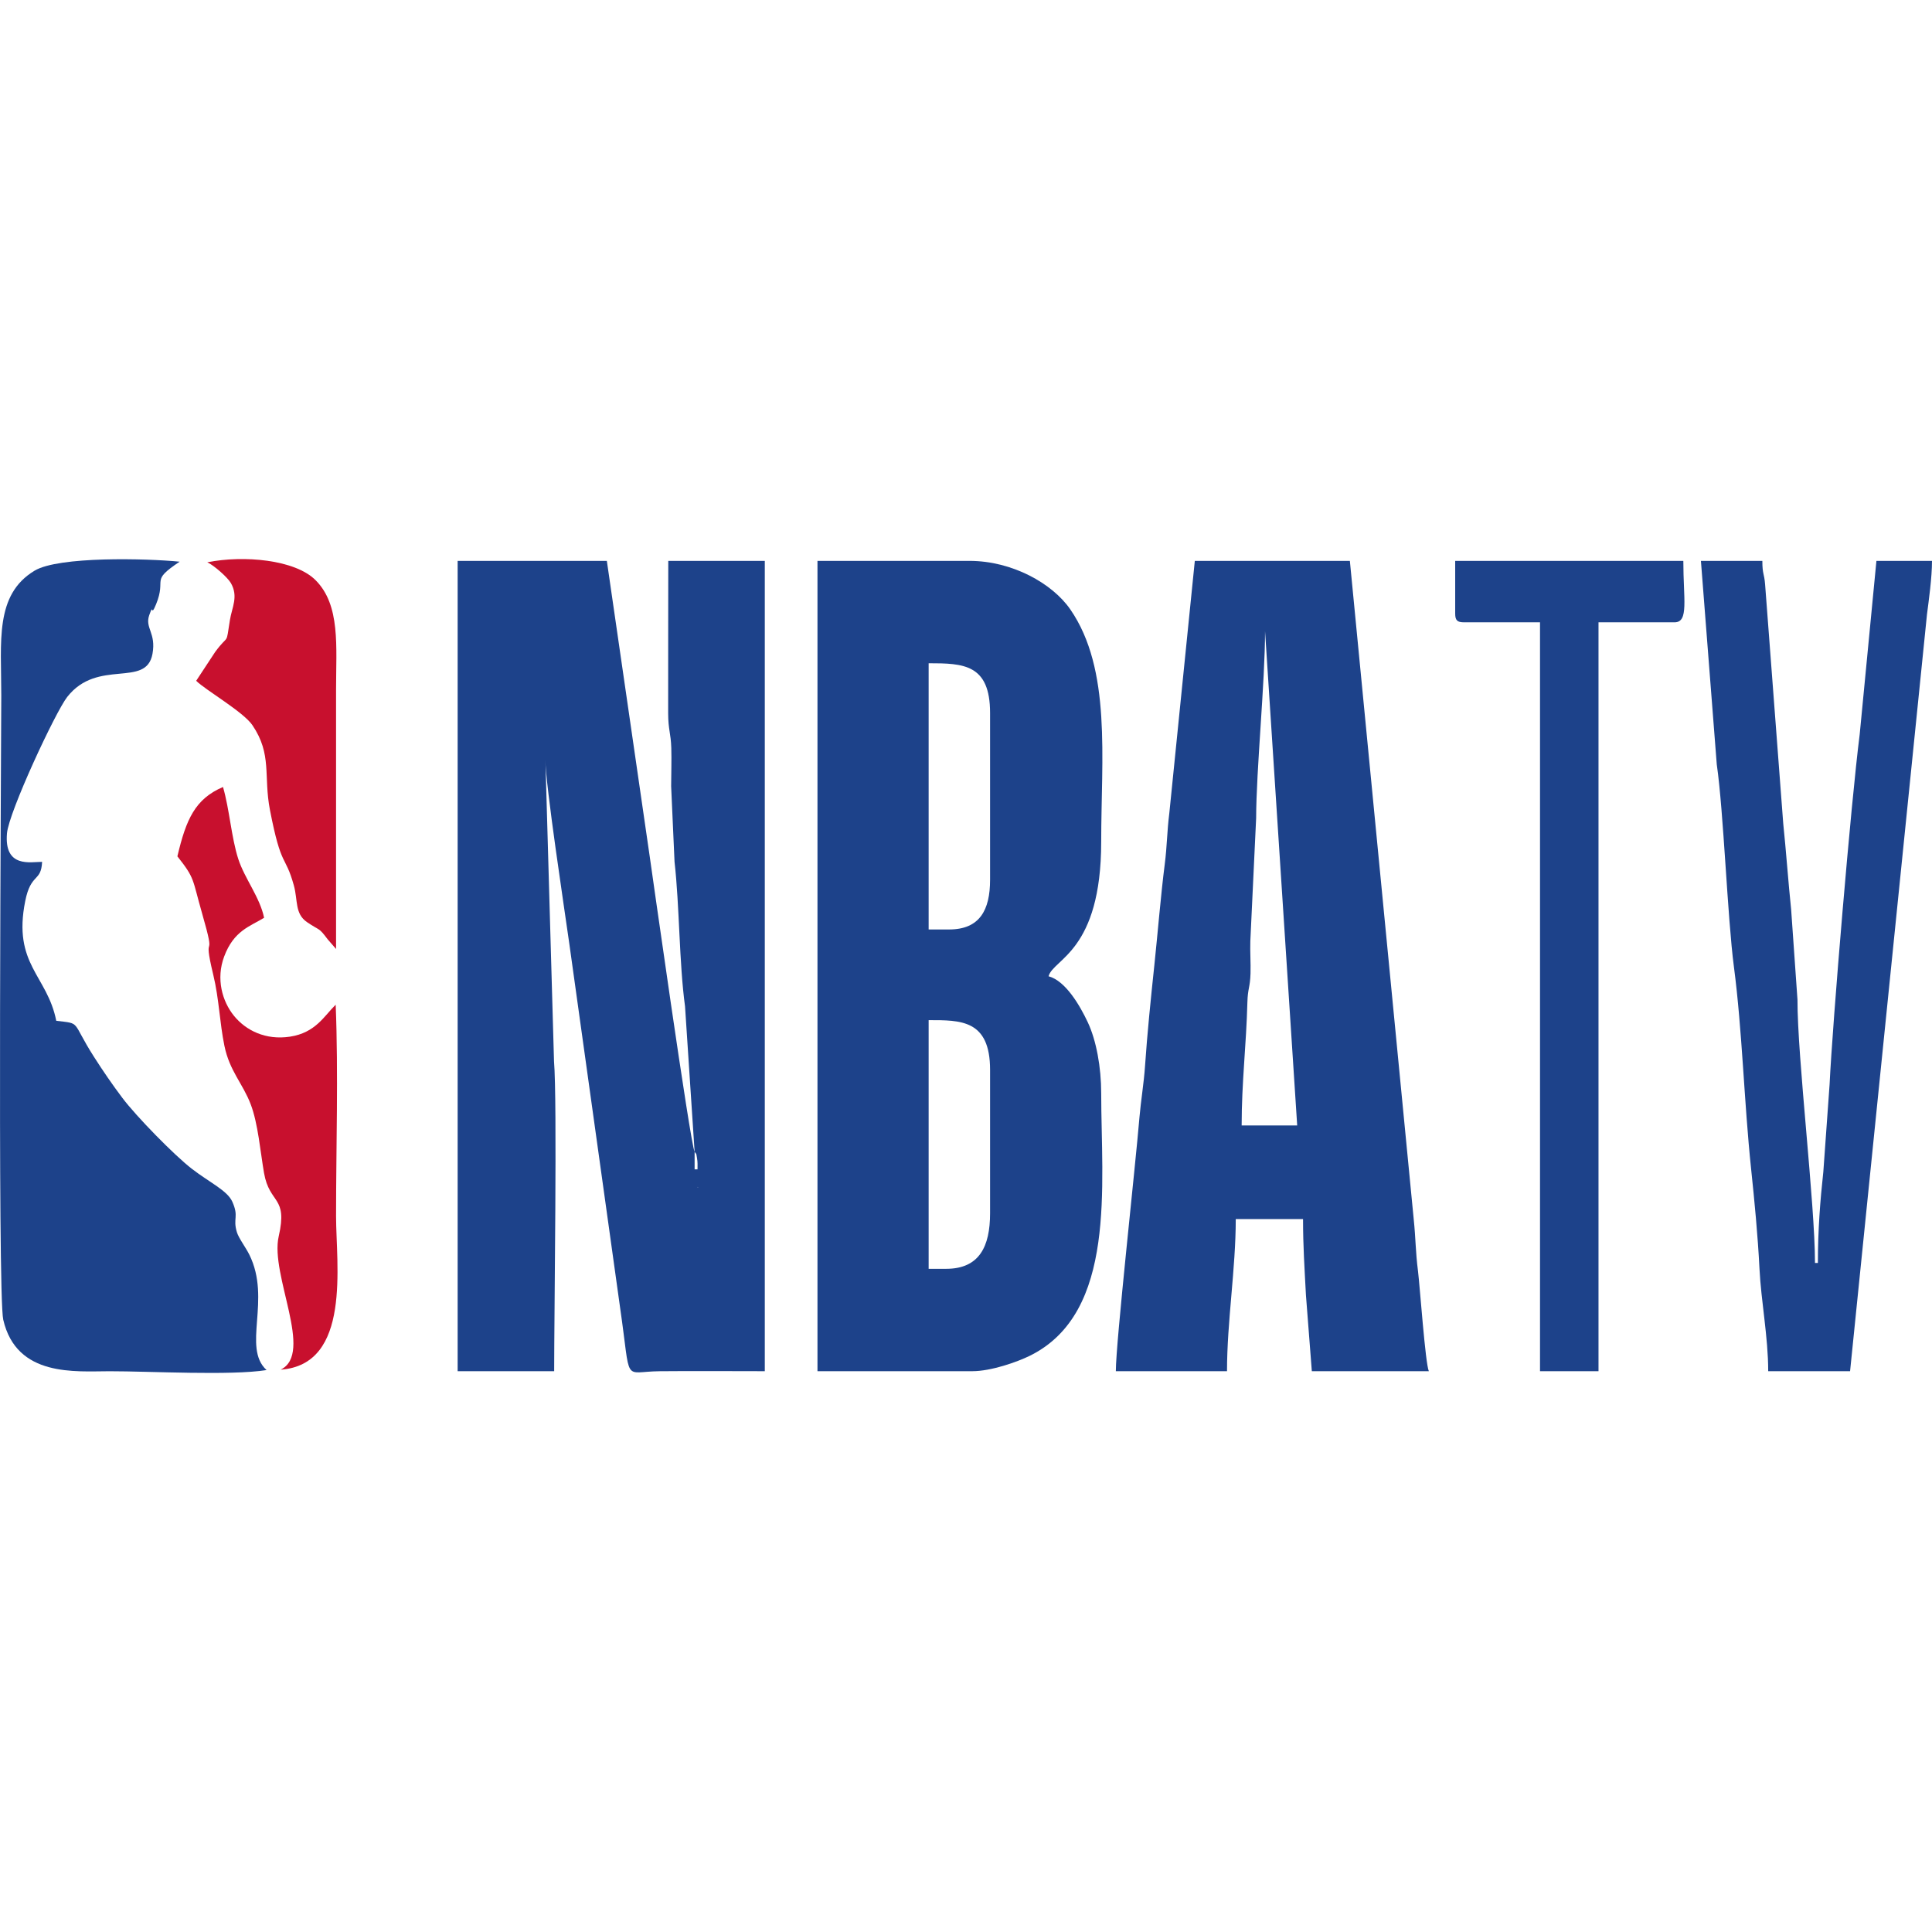
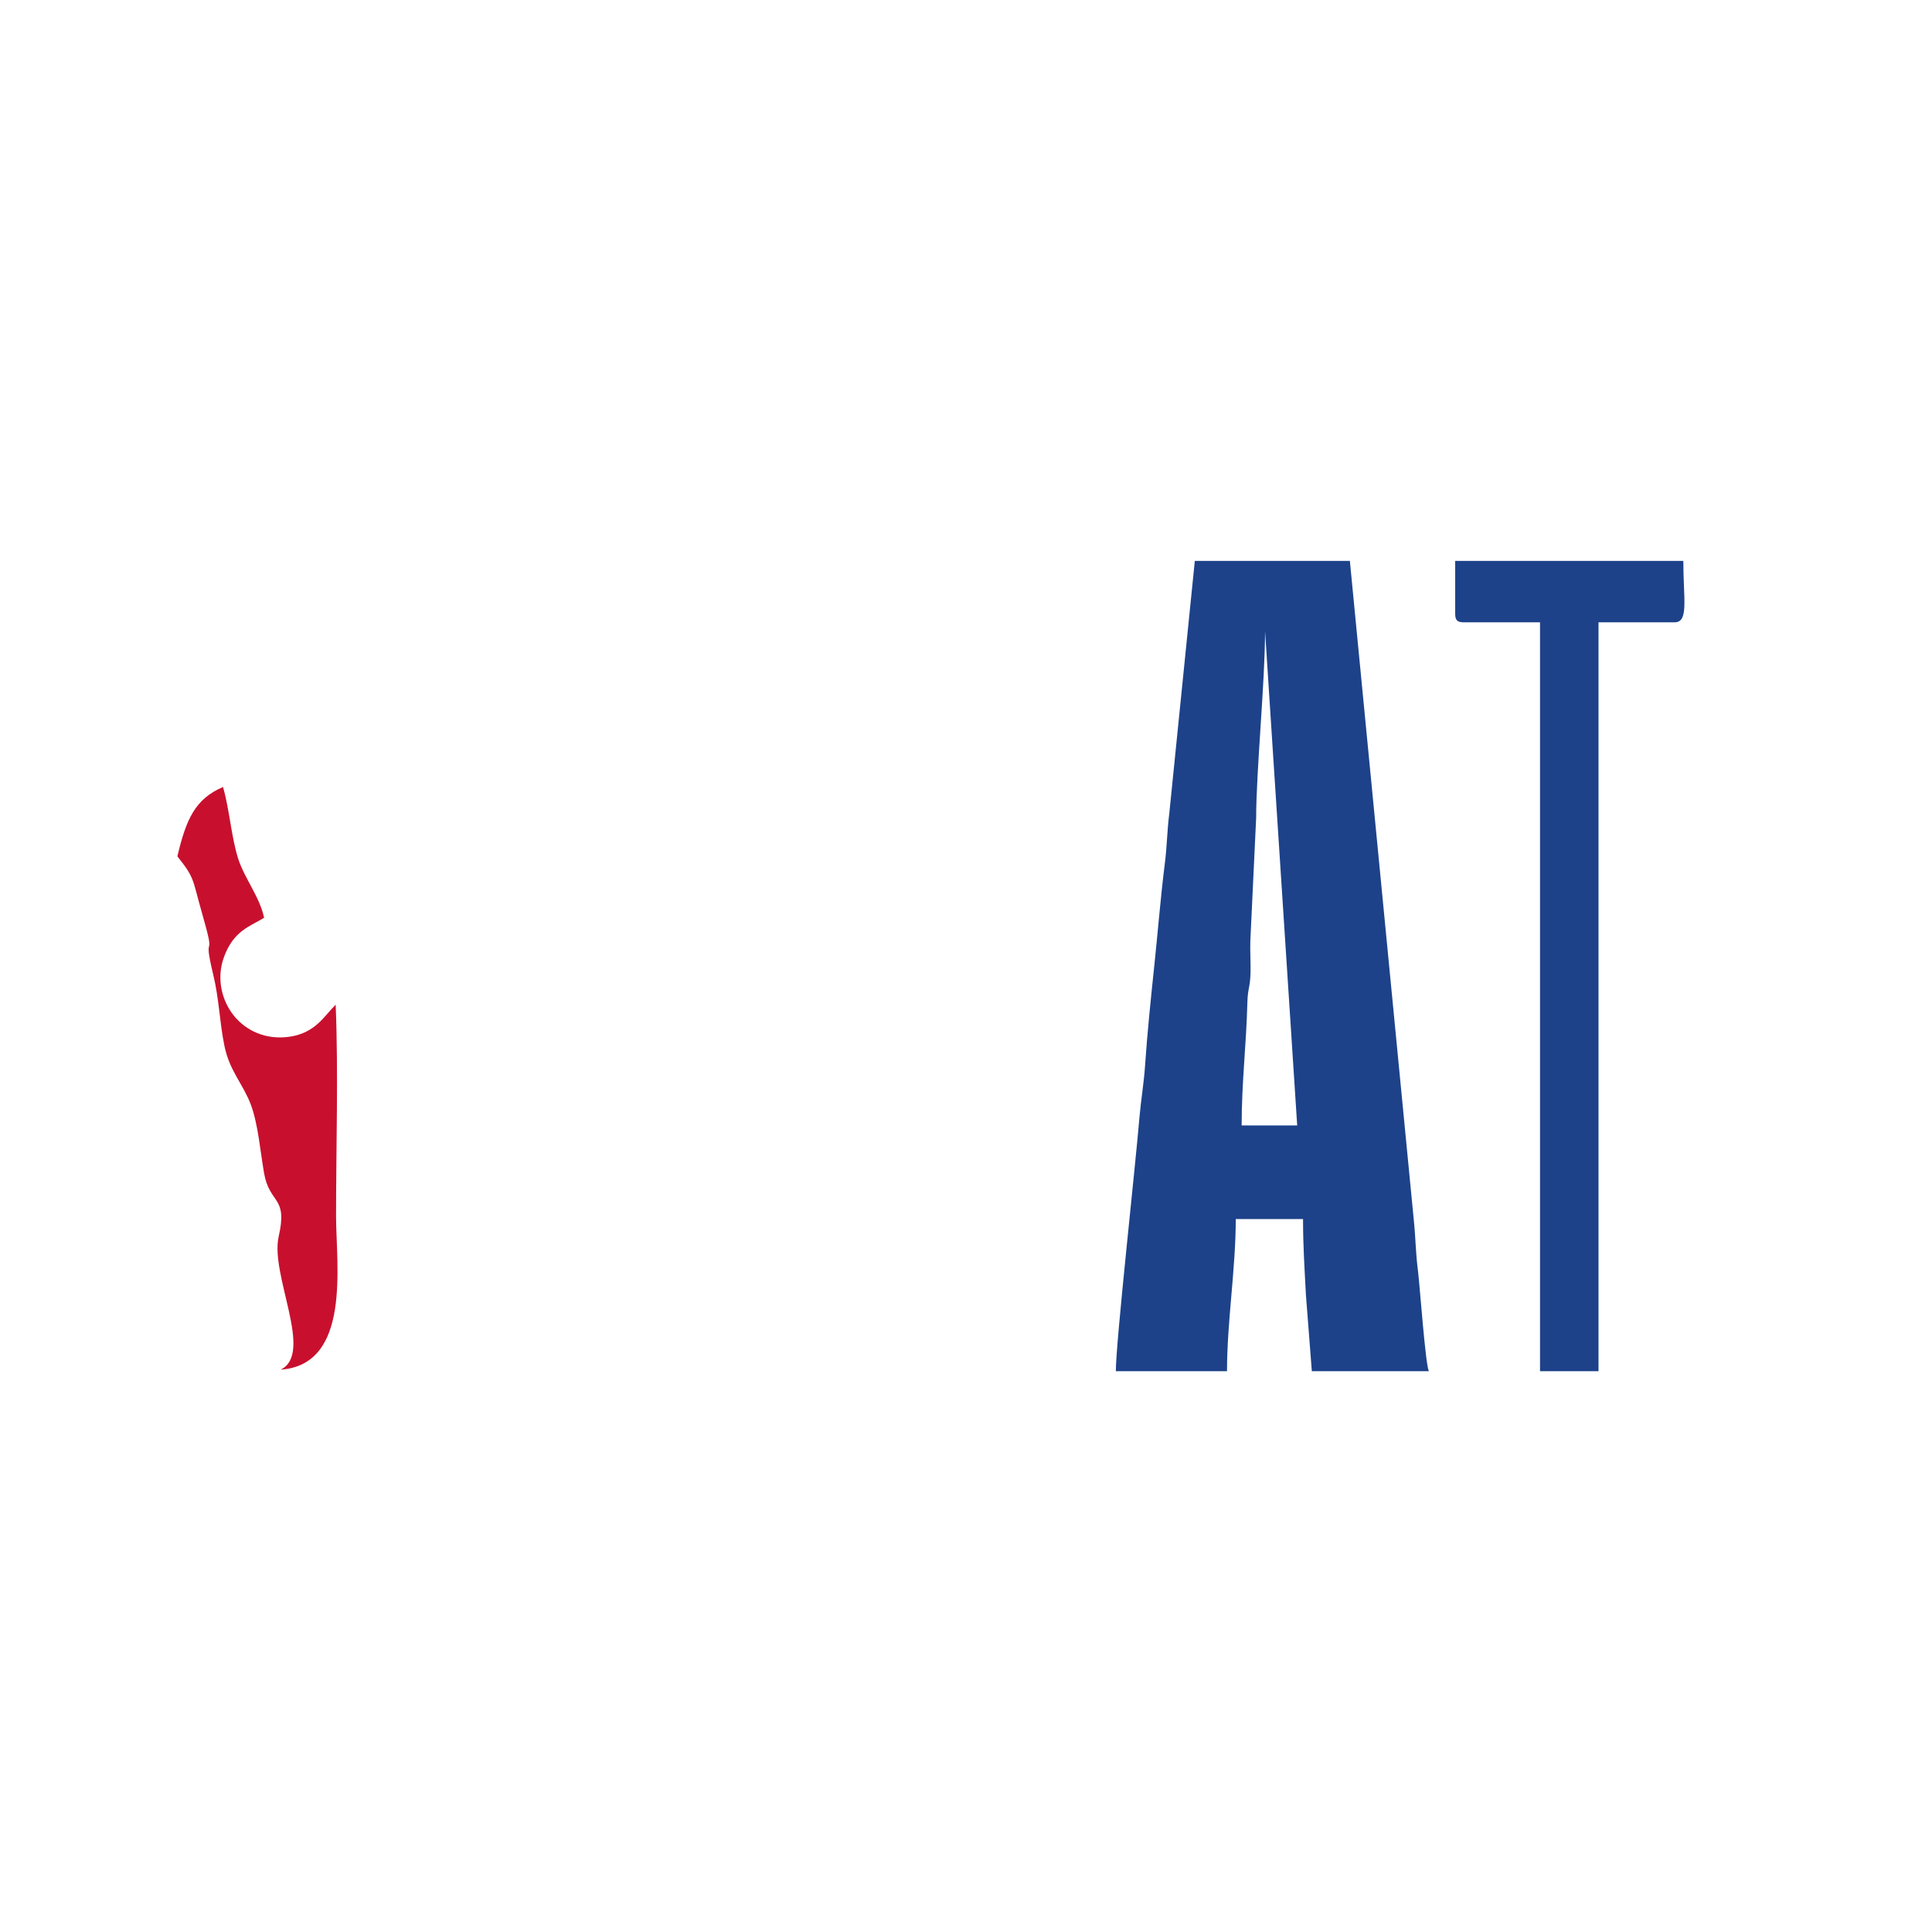
<svg xmlns="http://www.w3.org/2000/svg" xml:space="preserve" width="512px" height="512px" version="1.1" style="shape-rendering:geometricPrecision; text-rendering:geometricPrecision; image-rendering:optimizeQuality; fill-rule:evenodd; clip-rule:evenodd" viewBox="0 0 512 512">
  <defs>
    <style type="text/css">
   
    .fil0 {fill:#1D428A}
    .fil1 {fill:#C8102E}
   
  </style>
  </defs>
  <g id="Layer_x0020_1">
    <g id="_2447136373936">
-       <path class="fil0" d="M184.85 314.54l0.23 0.23c-0.01,-0.01 -0.31,-0.15 -0.23,-0.23zm-0.77 -9.3c0.58,0.92 0.34,-0.02 0.64,1.68 0.19,1.09 0.13,1.87 0.13,2.97l-0.77 0 0 -4.65zm0 0c-1.1,-1.73 -11.66,-76.68 -11.87,-78.07l-11.39 -78.53 -39.54 0 0 214.74 25.58 0c0,-15.45 0.83,-71.7 -0.04,-82.14l-2.28 -79.88c0,6.44 5.09,39.9 6.33,48.7l13.48 96.61c2.97,20.43 0.53,16.81 10.42,16.72 9.29,-0.09 18.62,-0.01 27.91,-0.01l0 -214.74 -25.58 0c0,13.45 -0.05,26.89 -0.03,40.34 0.01,4.48 0.71,5.28 0.83,9.25 0.1,3.28 -0.03,6.82 -0.04,10.12l0.9 20.03c1.34,11.91 1.21,26.76 2.78,38.31l2.54 38.55z" />
-       <path class="fil0" d="M250.74 336.25l-4.64 0 0 -65.9c8.46,0 16.28,-0.16 16.28,13.18l0 37.99c0,8.85 -2.86,14.73 -11.64,14.73zm0.78 -89.93l-5.42 0 0 -70.55c9.22,0 16.28,0.23 16.28,13.18l0 44.19c0,8.05 -2.75,13.18 -10.86,13.18zm-34.88 117.06l41.08 0c4.84,0 11.75,-2.38 15.26,-4.12 23.05,-11.43 18.85,-45.24 18.85,-69.53 0,-6.88 -1.29,-14.03 -3.59,-18.89 -2.04,-4.32 -5.82,-10.9 -10.36,-12.12 1.24,-4.65 13.95,-6.53 13.95,-35.66 0,-22.18 2.77,-45.68 -8.19,-61.57 -4.76,-6.89 -15.42,-12.85 -26.69,-12.85l-40.31 0 0 214.74z" />
      <path class="fil0" d="M335.25 167.25l8.52 131.01 -14.72 0c0,-11.44 1.23,-21.32 1.52,-32.58 0.1,-3.83 0.71,-3.87 0.83,-7.71 0.08,-2.8 -0.14,-5.77 -0.05,-8.57l1.54 -32.57c0.02,-12.7 2.36,-36.05 2.36,-49.58zm-39.54 196.13l29.46 0c0,-13.14 2.32,-27.17 2.32,-40.31l17.83 0c0,7.24 0.39,12.87 0.77,20.16l1.56 20.15 31.01 0c-0.93,-1.94 -2.4,-22.81 -2.88,-26.58 -0.66,-5.17 -0.58,-8.38 -1.12,-13.61l-16.93 -174.55 -41.09 0 -6.76 66.89c-0.62,4.9 -0.58,8.61 -1.21,13.51 -1.04,8.12 -1.88,18.48 -2.75,26.71 -0.97,9.18 -1.87,17.94 -2.49,26.98 -0.27,4.06 -1.12,9.34 -1.45,13.27 -1.13,13.53 -6.27,59.81 -6.27,67.38z" />
-       <path class="fil0" d="M70.64 363.08c-6.53,-5.98 1.33,-18.67 -4.56,-30.57 -0.91,-1.86 -2.83,-4.39 -3.3,-5.96 -1.14,-3.77 0.62,-3.99 -1.22,-8.1 -1.32,-2.94 -5.96,-5.04 -10.7,-8.69 -4.77,-3.69 -14.79,-13.97 -18.42,-18.79 -2.67,-3.55 -5.11,-7.09 -7.6,-11 -6.05,-9.5 -3.2,-8.65 -9.93,-9.45 -2.39,-12.09 -11.6,-14.92 -8.22,-31.75 1.5,-7.5 4.2,-4.91 4.47,-10.37 -2.97,-0.02 -10.11,1.74 -9.31,-7.57 0.48,-5.62 12.84,-32.15 15.96,-36.13 8.09,-10.33 20.93,-2.24 22.6,-11.43 1.01,-5.56 -2.06,-6.81 -0.86,-10.25 1.27,-3.62 0.25,0.91 1.81,-2.88 2.88,-7.04 -1.74,-5.94 6.25,-11.29 -8.73,-0.87 -32.07,-1.47 -38.46,2.39 -10.59,6.38 -8.81,18.75 -8.81,33.06 0,10.97 -1.04,158.66 0.52,165.43 3.52,15.3 19.19,13.66 28.17,13.66 10.76,-0.01 32.11,1.2 41.61,-0.31z" />
-       <path class="fil0" d="M468.59 363.38l21.7 0 20.38 -200.56c0.48,-3.74 1.33,-9.72 1.33,-14.18l-14.73 0 -4.43 45.96c-2.31,18.06 -7.22,76.76 -7.98,92.8l-1.66 23.15c-0.83,7.57 -1.44,15.45 -1.44,24.15l-0.77 0c0,-15.76 -4.68,-54.48 -4.64,-69.78l-1.68 -23.91c-0.73,-6.9 -1.36,-15.78 -2.09,-22.72l-4.81 -63.4c-0.23,-3 -0.73,-2.64 -0.73,-6.25l-16.28 0 4.2 53.94c1.82,12.54 2.83,40.58 4.54,53.6 2.23,16.98 2.68,35.7 4.56,53.59 0.88,8.36 1.77,17.48 2.22,26.46 0.42,8.57 2.31,18.11 2.31,27.15z" />
      <path class="fil0" d="M385.64 162.59c0,1.79 0.54,2.33 2.32,2.33l20.16 0 0 198.46 15.5 0 0 -198.46 20.16 0c3.82,0 2.32,-6.11 2.32,-16.28l-60.46 0 0 13.95z" />
      <path class="fil1" d="M47.01 226.94c4.71,5.93 3.92,5.96 6.52,15.02 4.17,14.49 -0.13,3.43 2.99,16.38 1.56,6.47 1.67,12.56 2.95,18.81 1.38,6.71 4.86,9.97 6.97,15.5 1.96,5.16 2.55,12.58 3.53,18.2 1.46,8.37 6.36,6.04 3.89,16.8 -2.35,10.25 9.43,31.02 0.51,35.33 18.83,-1.34 14.69,-27.9 14.69,-40.69 0,-18.34 0.63,-37.83 -0.1,-56.03 -3.04,2.96 -5.32,7.44 -12.13,8.47 -6.41,0.97 -11.66,-1.63 -14.84,-5.55 -3.09,-3.81 -4.8,-9.78 -2.58,-15.7 2.57,-6.88 6.88,-7.98 10.58,-10.26 -1.1,-5.4 -5.16,-10.4 -6.84,-15.57 -1.84,-5.69 -2.31,-13.08 -4.05,-19.09 -7.37,3.17 -9.76,8.49 -12.09,18.38z" />
-       <path class="fil1" d="M51.99 180.42c2.52,2.5 12.48,8.2 14.9,11.76 5.27,7.77 2.9,13.45 4.65,22.47 3.05,15.75 4,11.58 6.34,20.02 1.09,3.95 0.2,7.46 3.49,9.71 3.51,2.4 3,1.25 5.46,4.54l2.23 2.57c0,-22.92 0,-45.83 0,-68.74 0,-11.43 1.2,-22.38 -5.44,-29.01 -5.44,-5.44 -19.02,-6.65 -28.69,-4.73 1.79,0.81 5.42,4.04 6.25,5.5 2.06,3.59 0.29,6.43 -0.25,9.81 -1.12,7.07 -0.18,3.39 -3.9,8.44l-5.04 7.66z" />
    </g>
  </g>
</svg>